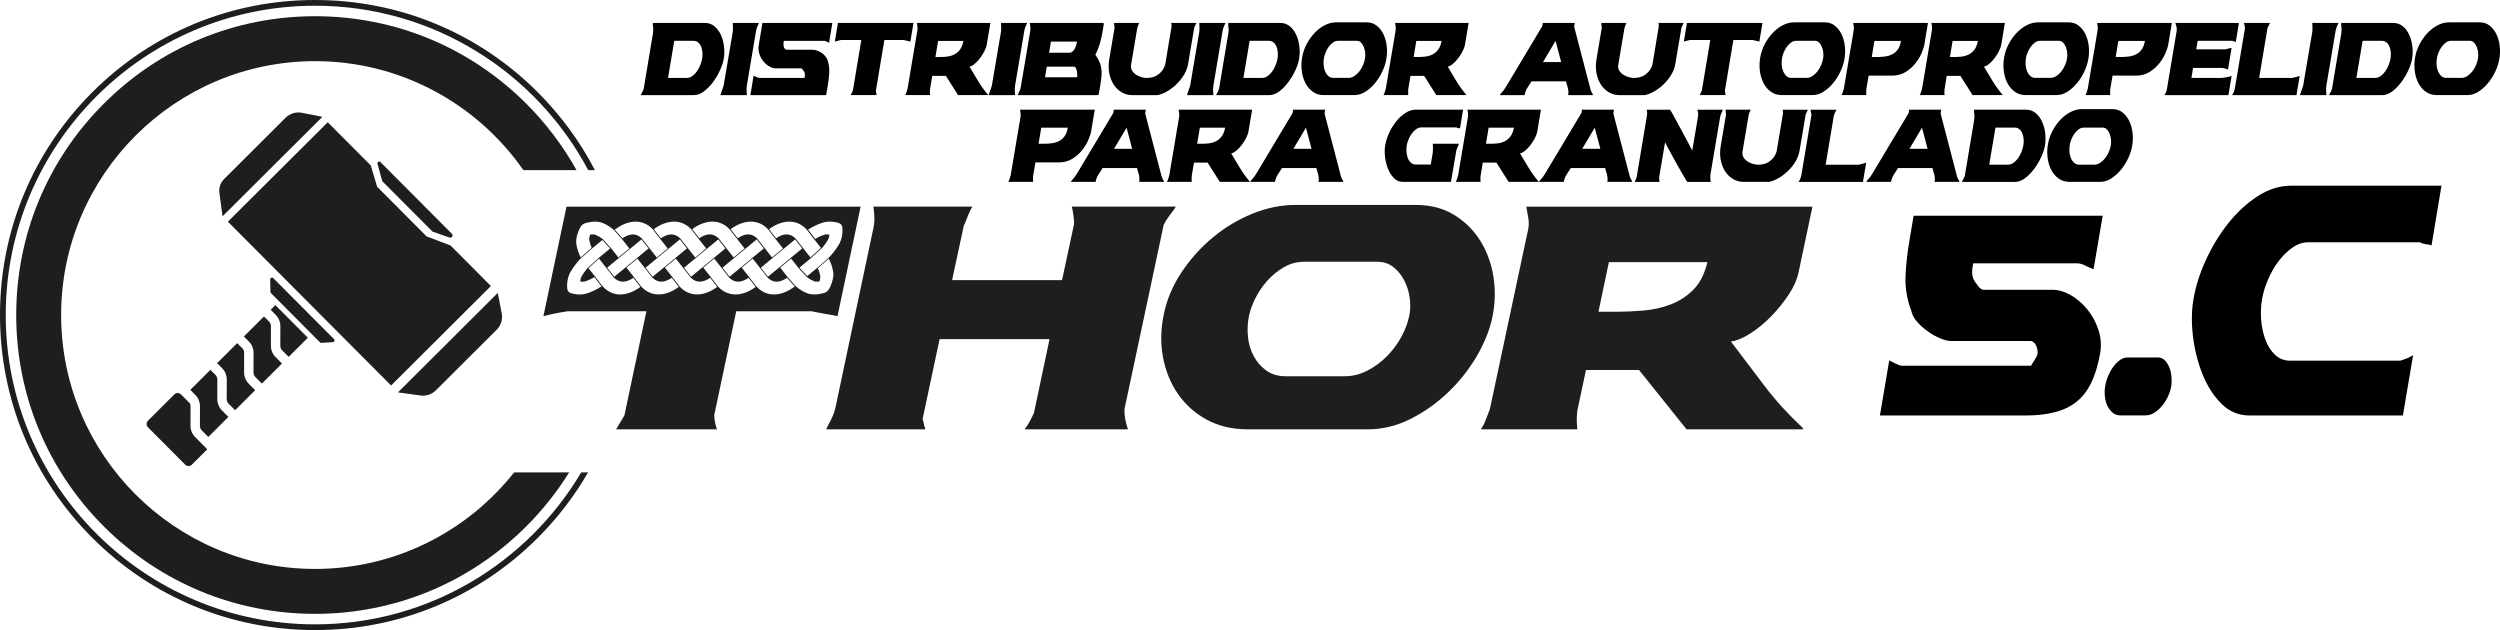
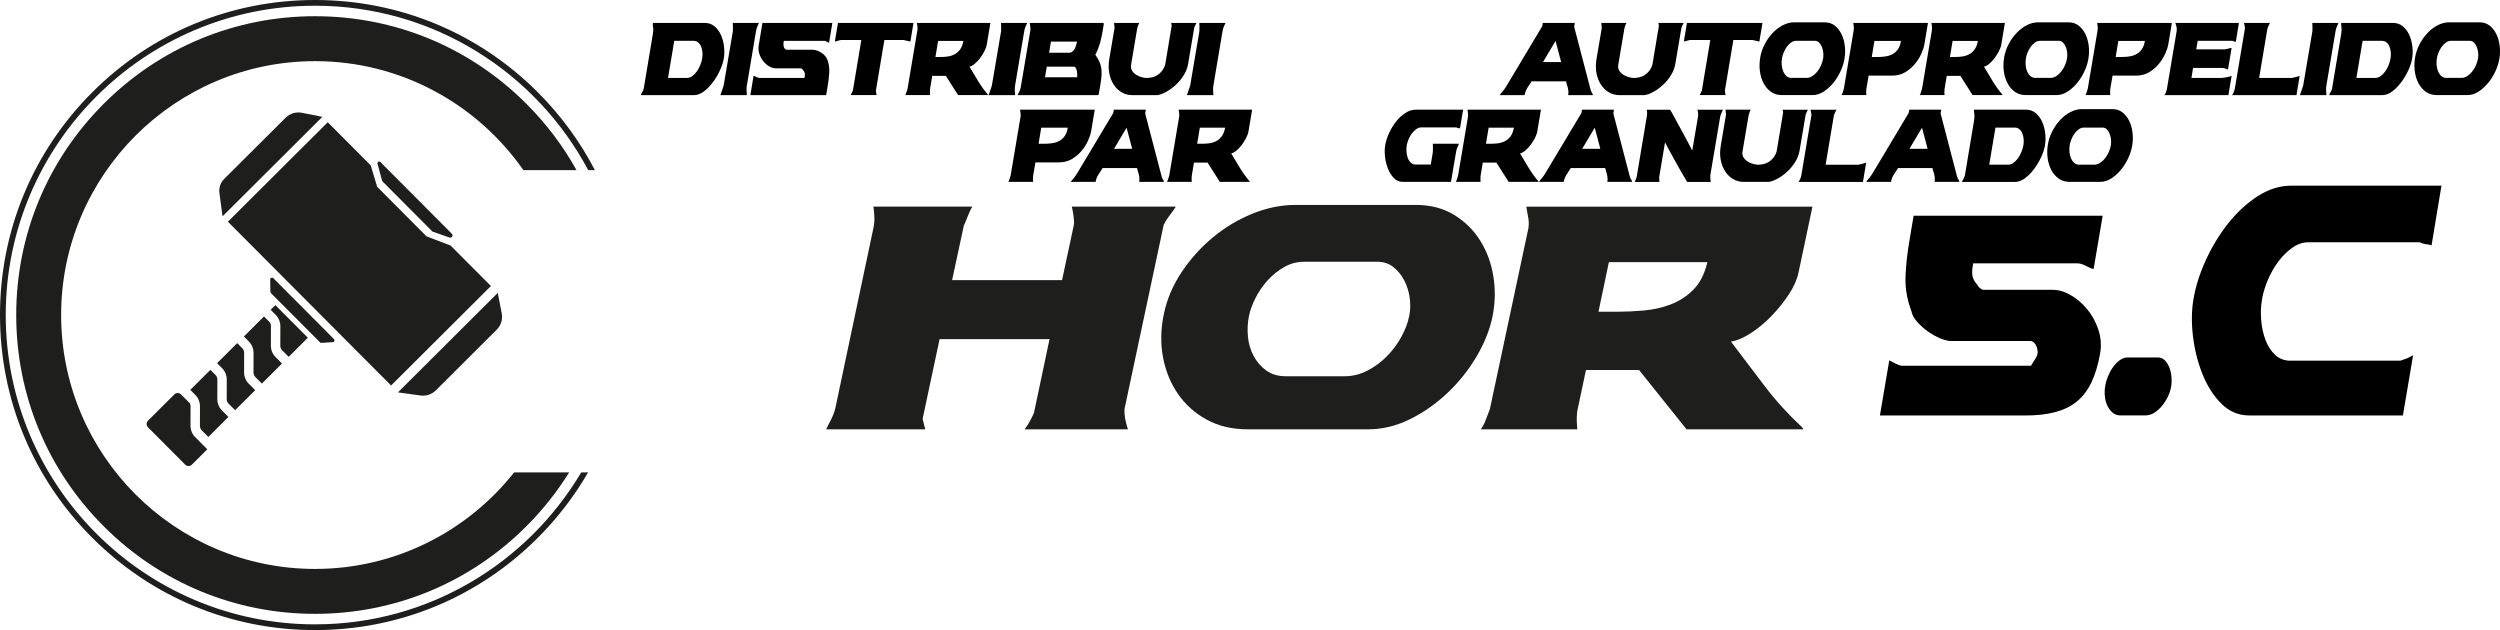
<svg xmlns="http://www.w3.org/2000/svg" id="Camada_1" data-name="Camada 1" viewBox="0 0 1203.93 303.43">
  <defs>
    <style>
      .cls-1 {
        fill: #1e1e1c;
      }
    </style>
  </defs>
  <g>
    <path d="m1004.48,128.02c-1.5-.8-2.94-1.21-4.3-1.21h-49.96c-.27,1.5-.43,2.73-.48,3.71-.05.98.02,1.87.21,2.67.18.81.52,1.58,1.02,2.33.5.75,1.21,1.7,2.12,2.84.18.23.5.49.96.78.46.29.77.43.96.43h33.58c2.82,0,5.71.86,8.67,2.59,2.96,1.72,5.6,3.99,7.92,6.81,2.32,2.82,4.09,6.06,5.32,9.74,1.23,3.68,1.52,7.47.89,11.38-1,5.63-2.44,10.37-4.3,14.22-1.87,3.85-4.26,6.92-7.17,9.22-2.91,2.3-6.39,3.96-10.44,5-4.05,1.03-8.71,1.55-13.99,1.55h-70.17l4.5-26.55c.27.12.66.32,1.16.6.5.29,1.05.58,1.64.86.59.29,1.18.55,1.77.78.59.23,1.07.35,1.43.35h62.25l2.46-3.96c.55-.92.8-1.84.75-2.76-.05-.92-.23-1.78-.55-2.59-.32-.8-.75-1.44-1.3-1.9-.55-.46-1.05-.69-1.5-.69h-38.36c-1.37,0-3.05-.4-5.05-1.21-2-.8-3.98-1.9-5.94-3.28-1.96-1.38-3.71-2.93-5.26-4.65-1.55-1.72-2.5-3.5-2.87-5.34-2.09-5.52-3.03-11.09-2.8-16.72.23-5.63.89-11.55,1.98-17.75l1.91-11.38h91.05l-4.37,25.68c-1-.23-2.25-.75-3.75-1.55Z" />
    <path d="m1013.83,185.76c.18-1.26.59-2.7,1.23-4.31.64-1.61,1.43-3.1,2.39-4.48.96-1.38,2.05-2.53,3.28-3.45,1.23-.92,2.53-1.38,3.89-1.38h14.61c1.27,0,2.37.46,3.28,1.38.91.92,1.64,2.07,2.18,3.45.55,1.38.89,2.87,1.02,4.48.14,1.61.11,3.05-.07,4.31-.27,1.72-.8,3.42-1.57,5.08-.77,1.67-1.73,3.19-2.87,4.57-1.14,1.38-2.39,2.5-3.75,3.36-1.37.86-2.82,1.29-4.37,1.29h-11.88c-1.55,0-2.85-.46-3.89-1.38-1.05-.92-1.89-2.07-2.53-3.45-.64-1.38-1.02-2.9-1.16-4.57-.14-1.66-.07-3.3.21-4.91Z" />
    <path d="m1103.11,173.7h52.83l3.41-1.21,2.73-1.38-4.91,28.96h-73.99c-5.19,0-9.67-1.9-13.45-5.69-3.78-3.79-6.8-8.53-9.08-14.22-2.28-5.69-3.8-11.75-4.57-18.19-.77-6.43-.71-12.35.21-17.75,1-6.09,2.98-12.38,5.94-18.88,2.96-6.49,6.55-12.41,10.79-17.75,4.23-5.34,8.96-9.71,14.2-13.1,5.23-3.39,10.67-5.08,16.31-5.08h72.21l-4.78,28.79-.96-.34c-.27,0-1.02-.11-2.25-.34-1.23-.23-1.98-.52-2.25-.86h-53.79c-2.73,0-5.35.89-7.85,2.67-2.5,1.78-4.76,4.02-6.76,6.72-2,2.7-3.69,5.69-5.05,8.96-1.37,3.28-2.28,6.35-2.73,9.22-.55,3.1-.68,6.38-.41,9.83.27,3.45.96,6.64,2.05,9.57,1.09,2.93,2.64,5.34,4.64,7.24,2,1.9,4.5,2.84,7.51,2.84Z" />
  </g>
  <g>
    <path class="cls-1" d="m202.5,190.45l-10.86-1.49,48.07-47.9,1.91,9.83c.56,2.87-.35,5.83-2.43,7.9l-29.3,29.19c-1.94,1.94-4.68,2.85-7.4,2.48" />
    <path class="cls-1" d="m105.66,92.9l1.51,11.27,48.07-47.9-9.85-1.95c-2.85-.56-5.8.33-7.86,2.38l-29.6,29.5c-1.76,1.76-2.6,4.23-2.27,6.7" />
    <path class="cls-1" d="m154.12,164.87l-23.66-23.74-.25-.6-.09-5.96c-.01-.78.93-1.17,1.48-.62l29.24,29.35c.53.53.18,1.43-.56,1.47l-5.5.35c-.25.02-.49-.07-.67-.25" />
    <path class="cls-1" d="m208.25,111.5l-24.18-24.27-2.27-8.4c-.22-.82.79-1.41,1.39-.8l34.42,34.55c.82.83-.04,2.2-1.14,1.81l-8.21-2.88Z" />
    <path class="cls-1" d="m132.78,151.63c1.43,1.44,2.23,3.39,2.23,5.41l-.02,9.48c0,.83.33,1.62.91,2.2l3.12,3.13,9.23-9.2-15.65-15.71-2.26,2.25,2.43,2.44Z" />
    <path class="cls-1" d="m119.78,184.78c-1.43-1.44-2.23-3.39-2.23-5.42l.02-9.48c0-.82-.32-1.62-.91-2.2l-2.43-2.44-9.69,9.65,2.43,2.44c1.43,1.44,2.23,3.39,2.23,5.41l-.02,9.48c0,.82.32,1.62.91,2.2l3.12,3.13,9.68-9.65-3.12-3.13Z" />
    <path class="cls-1" d="m106.88,197.64c-1.43-1.44-2.23-3.39-2.23-5.42l.02-9.47c0-.83-.32-1.62-.91-2.2l-2.44-2.44-9.68,9.65,2.43,2.44c1.43,1.44,2.23,3.39,2.23,5.42l-.02,9.48c0,.82.32,1.62.91,2.2l3.12,3.13,9.68-9.65-3.12-3.13Z" />
    <path class="cls-1" d="m93.97,210.49c-1.43-1.44-2.23-3.39-2.23-5.41l.02-9.48c0-.67-.22-1.31-.61-1.84l.13.32-4.12-4.14c-.89-.89-2.32-.89-3.21,0l-12.68,12.64c-.89.89-.89,2.32,0,3.21l17.91,17.98c.89.89,2.32.89,3.21,0l7.44-7.41-5.85-5.88Z" />
    <path class="cls-1" d="m132.68,171.93c-1.43-1.44-2.24-3.39-2.23-5.42l.02-9.47c0-.83-.32-1.62-.91-2.2l-2.44-2.44-9.68,9.65,2.43,2.44c1.43,1.44,2.23,3.39,2.23,5.42l-.02,9.48c0,.83.32,1.62.91,2.2l3.12,3.13,9.69-9.65-3.12-3.13Z" />
    <path class="cls-1" d="m279.89,227.51c-25.98,43.76-73.7,73.16-128.18,73.16C69.58,300.67,2.76,233.85,2.76,151.71S69.58,2.76,151.71,2.76c56.93,0,106.5,32.11,131.56,79.17h3.22c-7.09-13.66-16.31-26.3-27.51-37.5C230.34,15.78,192.24,0,151.71,0S73.09,15.78,44.44,44.43,0,111.19,0,151.71s15.78,78.62,44.44,107.28c28.65,28.66,66.75,44.44,107.28,44.44s78.62-15.78,107.28-44.44c9.54-9.54,17.64-20.12,24.21-31.49h-3.31Z" />
    <polygon class="cls-1" points="157.83 58.87 178.55 79.67 181.62 89.94 205.42 113.84 216.98 118.24 236.41 137.74 188.34 185.64 109.75 106.77 157.83 58.87" />
    <path class="cls-1" d="m247.58,227.51c-22.41,28.29-57.06,46.47-95.87,46.47-67.42,0-122.27-54.85-122.27-122.27S84.3,29.45,151.72,29.45c41.49,0,78.22,20.79,100.33,52.48h25.58c-6.44-11.58-14.53-22.34-24.16-31.97-27.18-27.18-63.31-42.15-101.75-42.15s-74.57,14.97-101.75,42.15C22.78,77.14,7.81,113.28,7.81,151.71s14.97,74.57,42.15,101.75c27.18,27.18,63.32,42.15,101.75,42.15s74.57-14.97,101.75-42.15c7.94-7.94,14.84-16.66,20.62-25.96h-26.51Z" />
    <path class="cls-1" d="m468.2,99.52c-.22.33-.53.92-.92,1.75-.39.84-.78,1.73-1.17,2.67-.39.95-.75,1.86-1.09,2.75-.34.89-.61,1.5-.84,1.84l-5.68,26.39h52.95l5.68-26.56c.11-.45.14-1.08.08-1.92-.06-.84-.14-1.7-.25-2.59s-.25-1.75-.42-2.59c-.17-.83-.31-1.42-.42-1.75h50.11l-.84,1.33c-.89,1.23-1.81,2.48-2.76,3.76-.95,1.28-1.7,2.53-2.25,3.76l-18.87,88.69c-.11,2.9.44,6.13,1.67,9.69h-49.77c.89-1.11,1.73-2.39,2.5-3.84.78-1.45,1.45-2.79,2-4.01l7.52-35.58h-52.95l-8.18,38.42,1,4.01c.22,0,.28.34.17,1h-47.61c.56-1.23,1.28-2.67,2.17-4.34.89-1.67,1.62-3.51,2.17-5.51l18.04-85.36c.56-2.34.84-4.29.84-5.85s-.11-3.28-.34-5.18l-.16-1h47.6Z" />
    <path class="cls-1" d="m568.96,131.17c4.18-6.29,9.16-11.86,14.95-16.7,5.79-4.84,12.17-8.68,19.13-11.53,6.96-2.84,13.94-4.26,20.96-4.26h57.79c7.13,0,13.31,1.62,18.54,4.84,5.23,3.23,9.44,7.41,12.61,12.53,3.17,5.12,5.26,10.88,6.27,17.29,1,6.4.83,12.83-.5,19.29-1.34,6.35-3.9,12.72-7.68,19.13-3.78,6.4-8.41,12.19-13.86,17.37-5.46,5.18-11.47,9.41-18.04,12.69-6.57,3.28-13.36,4.93-20.38,4.93h-57.79c-7.57,0-14.2-1.56-19.88-4.68-5.68-3.12-10.3-7.27-13.86-12.44-3.56-5.18-5.96-11.11-7.18-17.79-1.23-6.68-1.06-13.64.5-20.88,1.45-6.9,4.26-13.5,8.43-19.79m31.99,30.9c.33,3.4,1.25,6.51,2.76,9.35,1.5,2.84,3.53,5.18,6.1,7.02,2.56,1.84,5.68,2.75,9.35,2.75h28.4c3.78,0,7.41-.89,10.86-2.67,3.45-1.78,6.57-4.06,9.36-6.85s5.12-5.9,7.02-9.36c1.89-3.45,3.17-6.85,3.84-10.19.56-2.67.64-5.51.25-8.52-.39-3.01-1.25-5.82-2.59-8.44s-3.09-4.79-5.26-6.51c-2.17-1.73-4.76-2.59-7.77-2.59h-35.24c-3.45,0-6.68.86-9.69,2.59-3.01,1.73-5.68,3.9-8.02,6.51-2.34,2.62-4.26,5.43-5.76,8.44-1.5,3.01-2.53,5.85-3.09,8.52-.67,3.23-.84,6.54-.5,9.94" />
    <path class="cls-1" d="m735.7,111.55c.56-2.23.67-4.31.33-6.26-.33-1.95-.67-3.87-1-5.76h137.8l-6.68,31.57c-.67,3.34-2.2,6.85-4.59,10.52-2.4,3.68-5.18,7.16-8.35,10.44-3.17,3.29-6.51,6.07-10.02,8.35-3.51,2.28-6.71,3.65-9.61,4.09,5.57,7.35,10.97,14.48,16.2,21.38,5.23,6.9,11.25,13.53,18.04,19.87.45.45.61.78.5,1h-56.12l-22.89-28.57h-25.55l-4.18,19.71c-.22,1.9-.31,3.54-.25,4.93.06,1.39.14,2.7.25,3.92h-46.44c1-1.45,1.78-2.95,2.34-4.51.56-1.56,1.23-3.28,2-5.18l18.21-85.52Zm34.08,38.58h8.85c4.01,0,8.3-.19,12.86-.59,4.56-.39,8.91-1.36,13.03-2.92,4.12-1.56,7.77-3.92,10.94-7.1,3.17-3.17,5.43-7.6,6.77-13.28h-47.44l-5.01,23.88Z" />
-     <path class="cls-1" d="m272.81,99.52l-5.27,24.99-5.85,27.73c3.12-.78,5.82-1.36,8.1-1.76,2.28-.39,3.48-.59,3.59-.59h37.91l-10.59,50.18-4.01,6.68h48.77c-.22-.11-.42-.5-.59-1.17-.17-.67-.33-1.39-.5-2.17-.17-.78-.28-1.5-.33-2.17-.05-.67-.08-1.11-.08-1.33l10.05-47.48h.01s.54-2.53.54-2.53h36.41c.33.11.95.25,1.84.42.89.17,1.95.36,3.17.58,1.23.23,2.5.45,3.84.67,1.33.22,2.5.45,3.51.67l5.27-24.99,5.85-27.73h-141.65Zm107.27,7.22c3.31,0,6.18,1.34,8.53,3.97l3.64,4.73.09.11h0l3.02,3.83-5.07,4.61-3.53-4.48-3.73-4.79-.02.02c-1.29-1.24-2.72-1.86-4.24-1.86s-3.21.63-5.02,1.86l-3.4-4.39c4.12-2.98,7.56-3.62,9.73-3.62m-52.67,8.55l3.4,4.36h0s-16.5,13.63-16.5,13.63l-3.41-4.37,16.5-13.62Zm-20.36,8.72l-5.94,4.91-5.29,4.36-3.41-4.37,5.27-4.35,1.85-1.52,9.39-7.75,3.41,4.37-5.27,4.35Zm27.63.55l5.26-4.34,5.98-4.93,3.4,4.37-16.5,13.62-3.4-4.37,5.27-4.35Zm29.74-9.27l3.4,4.37-5.27,4.35-5.94,4.9-5.29,4.37-.21-.27-3.19-4.09,16.5-13.62Zm7.27,9.27l3.12-2.58,8.11-6.69,3.4,4.37-5.27,4.35-5.94,4.9-5.29,4.37-1.83-2.35-1.57-2.02,5.27-4.35Zm-10.11-17.82c3.2,0,6.01,1.26,8.33,3.75l3.71,4.79,3.45,4.38-2.6,2.14-2.67,2.2-3.53-4.48-3.73-4.79h-.02c-1.29-1.22-2.71-1.85-4.24-1.85s-3.21.63-5.02,1.86l-1.52-1.96-1.88-2.43c4.12-2.98,7.56-3.61,9.72-3.61m-18.5,0c3.2,0,6.01,1.26,8.33,3.74l3.71,4.79,3.45,4.38-2.6,2.14-2.67,2.2-3.53-4.48-3.73-4.79-.02.02c-1.29-1.24-2.72-1.86-4.24-1.86s-3.21.63-5.02,1.86l-3.4-4.4c4.12-2.98,7.56-3.61,9.73-3.61m-18.5,0c3.2,0,6.01,1.26,8.33,3.75l3.71,4.79h0l3.45,4.38-5.27,4.35-3.54-4.48-3.63-4.64-.11-.14-.02.02c-1.29-1.24-2.71-1.86-4.24-1.86s-3.21.63-5.02,1.86l-3.41-4.4c4.12-2.98,7.56-3.62,9.73-3.62m-18.5,0c3.2,0,6.01,1.26,8.33,3.75l3.71,4.8h0s3.45,4.38,3.45,4.38l-2.47,2.04-2.8,2.31-3.53-4.48-2.47-3.17-1.26-1.62-.02.02c-1.29-1.24-2.72-1.86-4.24-1.86s-3.21.63-5.02,1.86l-1.4-1.58-2.3-2.6c4.24-3.17,7.79-3.84,10.03-3.84m-28.34,7.34c.45-2.13,1.34-3.91,1.66-4.52l.09-.16c.5-.9,1.34-1.59,2.3-1.9.49-.16,4.91-1.51,8.3-.17,1.95.77,3.8,1.91,5.51,3.39l3.92,4.43,3.55,4.5-1.64,1.35-3.63,3-3.43-4.35h.01s-4.21-4.62-4.21-4.62l-.02.02c-1.09-.83-2.23-1.49-3.39-1.95-.57-.22-1.38-.28-2.4-.16l-.16.02-.05.15c-.33.98-.45,1.82-.36,2.43.19,1.26.58,2.54,1.15,3.81l-5.25,4.62c-.76-1.45-1.71-3.68-2.11-6.31-.17-1.07-.11-2.28.17-3.59m5.17,27.16c-3.97,1.35-7.81-.01-8.23-.17-.83-.31-1.37-1-1.49-1.9v-.1c-.08-.54-.24-2.37.23-4.57h0c.28-1.32.73-2.53,1.35-3.6,1.59-2.75,3.57-5.05,4.96-6.49l1.55-1.36,4.02-3.53,4.78-3.94,3.74,4.09-5.25,4.34h0s-.17.14-.17.14h0s-5.39,4.9-5.39,4.9h0s-.15.14-.15.14v.02c-1.09,1.26-2.02,2.54-2.74,3.8-.23.4-.41.89-.53,1.46-.06.3-.11.63-.14.97v.15s.13.02.13.02c.97.12,1.8.07,2.47-.16,1.36-.46,2.77-1.12,4.21-1.95l3.42,4.45c-2.27,1.42-4.54,2.52-6.75,3.27m15.74.59c-2.27,0-5.59-.69-8.52-3.97l-2.6-3.38-1.13-1.47-3.02-3.83,5.07-4.6,3.52,4.47,3.73,4.79.02-.02c1.29,1.23,2.71,1.86,4.23,1.86s3.22-.63,5.03-1.86l3.4,4.39c-3.31,2.4-6.59,3.62-9.73,3.62m18.5,0c-2.2,0-5.43-.65-8.32-3.75l-2.4-3.1-1.31-1.69-3.45-4.38,5.27-4.35,3.53,4.48,3.74,4.79.02-.02c1.29,1.23,2.71,1.86,4.23,1.86s3.22-.63,5.03-1.86l1.78,2.3,1.62,2.09c-3.31,2.4-6.59,3.62-9.74,3.62m18.5,0c-2.2,0-5.43-.65-8.32-3.75l-.9-1.16-2.81-3.63-3.45-4.38,5.27-4.35,3.53,4.48,3.74,4.79h.02c1.29,1.22,2.71,1.85,4.23,1.85s3.22-.63,5.03-1.86l1.81,2.33,1.59,2.06c-3.31,2.4-6.59,3.62-9.74,3.62m18.5,0c-2.2,0-5.43-.65-8.32-3.75l-.84-1.08-2.87-3.71h0s-3.45-4.38-3.45-4.38l5.27-4.35,3.53,4.48,3.46,4.44.17.22.11.14h.02c1.29,1.22,2.71,1.85,4.23,1.85s3.22-.63,5.03-1.86l3.4,4.39c-3.31,2.4-6.59,3.62-9.74,3.62m18.5,0c-2.2,0-5.43-.65-8.32-3.75l-1.7-2.2-2-2.59h0l-3.45-4.38,2.52-2.08,2.75-2.27,3.54,4.48,3.62,4.65.11.14h.02c1.29,1.22,2.71,1.85,4.23,1.85s3.22-.63,5.04-1.87l2.43,2.74,1.27,1.44c-3.42,2.55-6.79,3.84-10.04,3.84m28.35-7.34c-.47,2.23-1.43,4.09-1.71,4.6l-.04.08c-.5.89-1.34,1.59-2.3,1.9-.49.16-4.91,1.52-8.3.17-1.95-.77-3.8-1.91-5.51-3.39l-.34-.39-3.57-4.04-3.55-4.5,5.27-4.35,3.43,4.35h-.01s.13.14.13.14l3.98,4.35.11.12.02-.02c1.09.83,2.23,1.49,3.39,1.95.57.22,1.38.28,2.4.16l.16-.02.05-.15c.33-.98.45-1.82.36-2.43-.19-1.26-.58-2.54-1.14-3.81l5.25-4.61c.76,1.45,1.71,3.67,2.12,6.31.16,1.07.11,2.28-.17,3.59m4.33-20.41c-.28,1.32-.73,2.52-1.35,3.59-1.59,2.75-3.57,5.05-4.96,6.49l-5.57,4.89-4.78,3.94-.45-.5-3.28-3.59,5.26-4.34h0s.17-.15.17-.15l5.39-4.9.15-.14v-.02c1.09-1.26,2.01-2.54,2.74-3.8.23-.4.41-.89.53-1.45.07-.31.11-.63.14-.98v-.15s-.13-.02-.13-.02c-.97-.12-1.8-.07-2.47.16-1.36.46-2.77,1.11-4.21,1.95l-.07-.09-3.36-4.37c2.27-1.42,4.54-2.52,6.75-3.27,3.78-1.28,7.44-.11,8.15.14l.08.03c.83.31,1.38,1,1.5,1.9.05.36.27,2.31-.23,4.68" />
  </g>
  <g>
    <path d="m339.46,11.04c1.74,0,3.27.53,4.57,1.6,1.3,1.07,2.34,2.44,3.11,4.12s1.28,3.54,1.52,5.58c.24,2.04.21,4.02-.11,5.93-.29,1.7-.89,3.56-1.82,5.58-.93,2.02-2.06,3.93-3.39,5.71-1.33,1.79-2.79,3.28-4.37,4.47-1.59,1.19-3.2,1.79-4.82,1.79h-25.56c.17-.51.41-1,.73-1.49.31-.49.54-1.06.69-1.71l4.42-26.43c.11-.69.17-1.25.17-1.68,0-.47-.02-.88-.06-1.25-.04-.36-.09-.7-.13-1.03-.04-.32-.04-.72.02-1.19h25.05Zm-17.75,26.48h9.05c.94,0,1.82-.3,2.64-.89s1.54-1.34,2.19-2.25c.64-.9,1.19-1.9,1.63-3.01.44-1.1.75-2.14.92-3.11.17-.94.22-1.91.15-2.92-.07-1.01-.27-1.94-.6-2.79-.33-.85-.8-1.54-1.42-2.08s-1.37-.81-2.25-.81h-9.31l-3,17.87Z" />
    <path d="m352.97,13.15c0-.69-.03-1.39-.09-2.11h12.61c-.34.72-.64,1.39-.88,2-.24.61-.42,1.28-.54,2l-4.37,25.94c-.17.94-.23,1.8-.17,2.57.06.78.1,1.53.13,2.25h-12.74c.09-.22.21-.56.36-1.03.16-.47.32-.95.49-1.44s.33-.94.47-1.35c.14-.41.23-.69.26-.84l4.42-26.05c.03-.65.04-1.3.04-1.95Z" />
    <path d="m364.29,37.09c.54.29,1.06.43,1.54.43h21.61c.09-.54.14-.98.17-1.33.03-.34,0-.66-.06-.95-.07-.29-.19-.58-.36-.87-.17-.29-.43-.63-.77-1.03-.06-.07-.16-.16-.32-.27-.16-.11-.26-.16-.32-.16h-12.14c-1.03,0-2.08-.31-3.15-.92-1.07-.61-2.03-1.44-2.87-2.46-.84-1.03-1.49-2.21-1.93-3.55-.44-1.34-.55-2.71-.32-4.12l1.8-10.83h33.67l-1.59,9.58c-.11-.04-.26-.11-.45-.22-.19-.11-.39-.22-.6-.33-.21-.11-.43-.2-.64-.27-.21-.07-.38-.11-.49-.11h-19.64c-.23,1.55-.16,2.65.19,3.3s.81.98,1.35.98h12.35c.77,0,1.56.15,2.36.46.8.31,1.54.7,2.21,1.19.67.49,1.25,1.06,1.74,1.71.49.65.81,1.3.99,1.95.6,1.84.84,3.8.71,5.88-.13,2.08-.39,4.25-.79,6.53l-.69,4.12h-36.5l1.54-9.26c.4.07.87.25,1.42.54Z" />
    <path d="m414.77,19.27h-9.73s-.34.06-.92.19c-.59.13-1.28.32-2.08.57l1.5-8.99h36.37l-1.5,8.99c-.26-.07-.56-.14-.9-.22-.34-.07-.67-.14-.99-.22-.31-.07-.59-.14-.81-.19-.23-.05-.39-.1-.47-.14h-9.35l-4.07,24.31c0,.07,0,.22.02.43.01.22.04.45.09.7.04.25.09.49.13.7.04.22.09.34.15.38h-12.52l1.03-2.17,4.07-24.37Z" />
    <path d="m441.74,14.94c.14-.72.17-1.4.09-2.03-.09-.63-.17-1.25-.26-1.87h35.38l-1.72,10.23c-.17,1.08-.56,2.22-1.18,3.41-.62,1.19-1.33,2.32-2.14,3.38-.81,1.07-1.67,1.97-2.57,2.71-.9.74-1.72,1.18-2.47,1.33,1.43,2.38,2.82,4.69,4.16,6.93,1.34,2.24,2.89,4.39,4.63,6.44.11.14.16.25.13.32h-14.41l-5.88-9.26h-6.56l-1.07,6.39c-.06.61-.08,1.15-.06,1.6.01.45.04.88.06,1.27h-11.92c.26-.47.46-.96.6-1.46.14-.51.31-1.06.51-1.68l4.67-27.73Zm8.75,12.51h2.27c1.03,0,2.13-.06,3.3-.19,1.17-.13,2.29-.44,3.34-.95,1.06-.5,1.99-1.27,2.81-2.3s1.39-2.46,1.74-4.31h-12.18l-1.29,7.74Z" />
    <path d="m482.14,13.15c0-.69-.03-1.39-.09-2.11h12.61c-.34.72-.64,1.39-.88,2-.24.61-.42,1.28-.54,2l-4.37,25.94c-.17.94-.23,1.8-.17,2.57.06.78.1,1.53.13,2.25h-12.74c.09-.22.21-.56.36-1.03.16-.47.32-.95.49-1.44s.33-.94.47-1.35c.14-.41.23-.69.26-.84l4.42-26.05c.03-.65.04-1.3.04-1.95Z" />
    <path d="m531.33,11.04l.21.33s-.01.19-.04.46c-.03.27-.07.57-.13.89l-.3,1.84c-.2,1.12-.4,2.18-.6,3.2-.2,1.01-.44,1.99-.71,2.92-.27.94-.59,1.88-.96,2.82-.37.94-.81,1.9-1.33,2.87.89,1.23,1.56,2.38,2.02,3.47.46,1.08.76,2.19.9,3.33.14,1.14.16,2.36.04,3.66s-.31,2.78-.6,4.44l-.73,4.22-.3.32h-38.73c.29-.61.57-1.23.86-1.84.29-.61.5-1.28.64-2l4.59-27.13c.11-.72.11-1.35,0-1.9-.11-.54-.2-1.17-.26-1.9h35.42Zm-28.09,26.16h15.48c.06-.32.08-.77.06-1.33-.02-.56-.08-1.12-.19-1.68-.11-.56-.29-1.05-.51-1.46-.23-.42-.51-.62-.86-.62h-13.12l-.86,5.09Zm1.97-11.81h9.82c.74,0,1.44-.41,2.08-1.22.64-.81,1.16-2.19,1.57-4.14h-12.57l-.9,5.36Z" />
    <path d="m536.63,12.34c-.04-.36-.08-.79-.11-1.3h12.14c-.17.25-.36.67-.58,1.25-.21.58-.35.99-.41,1.25l-2.96,17.55c-.2,1.16-.04,2.14.47,2.95.51.81,1.18,1.47,1.99,1.98.81.51,1.68.89,2.59,1.14.91.25,1.7.38,2.36.38.89,0,1.78-.1,2.68-.3.9-.2,1.75-.55,2.55-1.06.8-.51,1.53-1.16,2.19-1.98.66-.81,1.19-1.85,1.59-3.11l3-17.98c.06-.33.09-.58.11-.76.01-.18-.04-.5-.15-.97l-.13-.33h12.18l-.04.16c-.23.36-.41.73-.56,1.11-.14.38-.29.71-.43,1l-2.96,17.49c-.31,1.88-1.01,3.67-2.08,5.39-1.07,1.72-2.33,3.25-3.77,4.6-1.44,1.35-2.96,2.47-4.55,3.36-1.59.89-3.05,1.44-4.4,1.65h-12.09c-1.83,0-3.51-.44-5.04-1.33-1.53-.88-2.81-2.1-3.84-3.66-1.03-1.55-1.75-3.38-2.17-5.47-.41-2.09-.42-4.37-.02-6.82l2.57-15.22c-.06-.29-.11-.61-.15-.97Z" />
    <path d="m577.64,13.15c0-.69-.03-1.39-.09-2.11h12.61c-.34.72-.64,1.39-.88,2-.24.61-.42,1.28-.54,2l-4.37,25.94c-.17.94-.23,1.8-.17,2.57.06.78.1,1.53.13,2.25h-12.74c.09-.22.21-.56.36-1.03.16-.47.32-.95.49-1.44s.33-.94.47-1.35c.14-.41.23-.69.26-.84l4.42-26.05c.03-.65.04-1.3.04-1.95Z" />
-     <path d="m616.54,11.04c1.74,0,3.27.53,4.57,1.6,1.3,1.07,2.34,2.44,3.11,4.12s1.28,3.54,1.52,5.58c.24,2.04.21,4.02-.11,5.93-.29,1.7-.89,3.56-1.82,5.58-.93,2.02-2.06,3.93-3.39,5.71-1.33,1.79-2.79,3.28-4.37,4.47-1.59,1.19-3.2,1.79-4.82,1.79h-25.56c.17-.51.41-1,.73-1.49.31-.49.54-1.06.69-1.71l4.42-26.43c.11-.69.17-1.25.17-1.68,0-.47-.02-.88-.06-1.25-.04-.36-.09-.7-.13-1.03-.04-.32-.04-.72.02-1.19h25.05Zm-17.75,26.48h9.05c.94,0,1.82-.3,2.64-.89s1.54-1.34,2.19-2.25c.64-.9,1.19-1.9,1.63-3.01.44-1.1.75-2.14.92-3.11.17-.94.22-1.91.15-2.92-.07-1.01-.27-1.94-.6-2.79-.33-.85-.8-1.54-1.42-2.08s-1.37-.81-2.25-.81h-9.31l-3,17.87Z" />
-     <path d="m629.21,21.3c1.07-2.04,2.35-3.84,3.84-5.42,1.49-1.57,3.12-2.82,4.91-3.74,1.79-.92,3.58-1.38,5.38-1.38h14.84c1.83,0,3.42.52,4.76,1.57,1.34,1.05,2.42,2.4,3.24,4.06.82,1.66,1.35,3.53,1.61,5.6.26,2.08.21,4.16-.13,6.25-.34,2.06-1,4.12-1.97,6.2-.97,2.08-2.16,3.95-3.56,5.63-1.4,1.68-2.95,3.05-4.63,4.12-1.69,1.07-3.43,1.6-5.23,1.6h-14.84c-1.94,0-3.65-.51-5.1-1.52-1.46-1.01-2.64-2.36-3.56-4.03s-1.53-3.6-1.84-5.77c-.31-2.17-.27-4.42.13-6.77.37-2.24,1.09-4.38,2.17-6.42Zm8.21,10.02c.09,1.1.32,2.11.71,3.03.39.92.91,1.68,1.57,2.27.66.6,1.46.89,2.4.89h7.29c.97,0,1.9-.29,2.79-.87.89-.58,1.69-1.32,2.4-2.22.71-.9,1.31-1.91,1.8-3.03.49-1.12.81-2.22.99-3.3.14-.87.16-1.79.06-2.76-.1-.97-.32-1.89-.67-2.73-.34-.85-.79-1.55-1.35-2.11-.56-.56-1.22-.84-1.99-.84h-9.05c-.89,0-1.72.28-2.49.84-.77.56-1.46,1.26-2.06,2.11-.6.85-1.09,1.76-1.48,2.73-.39.97-.65,1.9-.79,2.76-.17,1.05-.21,2.12-.13,3.22Z" />
-     <path d="m672.03,14.94c.14-.72.17-1.4.09-2.03-.09-.63-.17-1.25-.26-1.87h35.38l-1.71,10.23c-.17,1.08-.57,2.22-1.18,3.41-.62,1.19-1.33,2.32-2.14,3.38-.81,1.07-1.67,1.97-2.57,2.71-.9.74-1.72,1.18-2.46,1.33,1.43,2.38,2.82,4.69,4.16,6.93,1.34,2.24,2.89,4.39,4.63,6.44.12.14.16.25.13.32h-14.41l-5.88-9.26h-6.56l-1.07,6.39c-.06.61-.08,1.15-.06,1.6.01.45.04.88.06,1.27h-11.92c.26-.47.46-.96.6-1.46.14-.51.31-1.06.52-1.68l4.67-27.73Zm8.75,12.51h2.27c1.03,0,2.13-.06,3.3-.19,1.17-.13,2.29-.44,3.34-.95,1.06-.5,1.99-1.27,2.81-2.3.81-1.03,1.39-2.46,1.74-4.31h-12.18l-1.29,7.74Z" />
    <path d="m723.93,43.67c.54-.7,1-1.36,1.37-1.98l17.41-29.08.26-1.57h15.4l-.3,1.84,7.76,29.73c.09.47.26.97.51,1.52.26.54.49.96.69,1.25l.04.11-.04.32h-11.84c.14-.83.16-1.62.04-2.38-.11-.76-.23-1.33-.34-1.73-.06-.07-.12-.22-.19-.43-.07-.22-.14-.45-.19-.7-.06-.25-.11-.48-.17-.68-.06-.2-.09-.33-.09-.41-.06-.22-.13-.32-.21-.32h-16.42c-.09,0-.17.11-.26.32-.69,1.05-1.33,2.05-1.93,3.01-.6.96-1.01,2.07-1.24,3.33h-11.84l.04-.32c.49-.51,1-1.11,1.54-1.81Zm27.88-13.78l-2.7-10.18-6.05,10.18h8.75Z" />
    <path d="m771.25,12.34c-.04-.36-.08-.79-.11-1.3h12.14c-.17.25-.37.67-.58,1.25-.21.58-.35.99-.41,1.25l-2.96,17.55c-.2,1.16-.04,2.14.47,2.95.51.81,1.18,1.47,2,1.98.81.51,1.68.89,2.59,1.14.92.25,1.7.38,2.36.38.89,0,1.78-.1,2.68-.3.9-.2,1.75-.55,2.55-1.06.8-.51,1.53-1.16,2.19-1.98.66-.81,1.19-1.85,1.59-3.11l3-17.98c.06-.33.09-.58.11-.76.01-.18-.04-.5-.15-.97l-.13-.33h12.18l-.04.16c-.23.36-.42.73-.56,1.11-.14.38-.29.71-.43,1l-2.96,17.49c-.32,1.88-1.01,3.67-2.08,5.39-1.07,1.72-2.33,3.25-3.77,4.6-1.44,1.35-2.96,2.47-4.55,3.36-1.59.89-3.05,1.44-4.4,1.65h-12.09c-1.83,0-3.51-.44-5.04-1.33-1.53-.88-2.81-2.1-3.84-3.66-1.03-1.55-1.75-3.38-2.17-5.47-.41-2.09-.42-4.37-.02-6.82l2.57-15.22c-.06-.29-.11-.61-.15-.97Z" />
    <path d="m823.63,19.27h-9.74s-.34.06-.92.19c-.59.13-1.28.32-2.08.57l1.5-8.99h36.37l-1.5,8.99c-.26-.07-.56-.14-.9-.22-.34-.07-.67-.14-.99-.22-.31-.07-.59-.14-.81-.19-.23-.05-.39-.1-.47-.14h-9.35l-4.07,24.31c0,.07,0,.22.02.43.01.22.04.45.08.7.04.25.09.49.13.7.04.22.09.34.15.38h-12.52l1.03-2.17,4.07-24.37Z" />
    <path d="m849.82,21.3c1.07-2.04,2.35-3.84,3.84-5.42,1.49-1.57,3.12-2.82,4.91-3.74s3.58-1.38,5.38-1.38h14.84c1.83,0,3.42.52,4.76,1.57,1.34,1.05,2.42,2.4,3.24,4.06.82,1.66,1.35,3.53,1.61,5.6.26,2.08.21,4.16-.13,6.25-.34,2.06-1,4.12-1.97,6.2-.97,2.08-2.16,3.95-3.56,5.63-1.4,1.68-2.94,3.05-4.63,4.12-1.69,1.07-3.43,1.6-5.23,1.6h-14.84c-1.95,0-3.65-.51-5.1-1.52-1.46-1.01-2.65-2.36-3.56-4.03-.92-1.68-1.53-3.6-1.84-5.77s-.27-4.42.13-6.77c.37-2.24,1.09-4.38,2.17-6.42Zm8.21,10.02c.08,1.1.32,2.11.71,3.03.39.92.91,1.68,1.57,2.27.66.6,1.46.89,2.4.89h7.29c.97,0,1.9-.29,2.79-.87.89-.58,1.69-1.32,2.4-2.22.71-.9,1.32-1.91,1.8-3.03.49-1.12.81-2.22.99-3.3.14-.87.16-1.79.06-2.76-.1-.97-.32-1.89-.67-2.73-.34-.85-.79-1.55-1.35-2.11-.56-.56-1.22-.84-1.99-.84h-9.05c-.89,0-1.72.28-2.49.84-.77.56-1.46,1.26-2.06,2.11-.6.85-1.09,1.76-1.48,2.73-.39.97-.65,1.9-.79,2.76-.17,1.05-.21,2.12-.13,3.22Z" />
    <path d="m892.64,14.94c.14-.72.17-1.4.09-2.03-.09-.63-.17-1.25-.26-1.87h35.98l-1.71,10.23c-.2,1.26-.68,2.76-1.44,4.49s-1.79,3.39-3.09,4.98c-1.3,1.59-2.87,2.93-4.7,4.03-1.83,1.1-3.92,1.65-6.26,1.65h-11.36l-1.12,6.5c-.06.61-.08,1.15-.06,1.6.01.45.04.88.06,1.27h-11.92c.26-.47.46-.96.6-1.46.14-.51.31-1.06.51-1.68l4.67-27.73Zm8.75,12.51h2.83c1.37,0,2.68-.1,3.92-.3,1.24-.2,2.37-.58,3.37-1.14,1-.56,1.84-1.34,2.53-2.36.69-1.01,1.16-2.33,1.42-3.95h-12.78l-1.29,7.74Z" />
    <path d="m930.29,14.94c.14-.72.17-1.4.09-2.03-.09-.63-.17-1.25-.26-1.87h35.38l-1.71,10.23c-.17,1.08-.57,2.22-1.18,3.41-.62,1.19-1.33,2.32-2.14,3.38-.81,1.07-1.67,1.97-2.57,2.71-.9.74-1.72,1.18-2.47,1.33,1.43,2.38,2.82,4.69,4.16,6.93,1.34,2.24,2.89,4.39,4.63,6.44.11.14.16.25.13.32h-14.41l-5.88-9.26h-6.56l-1.07,6.39c-.06.61-.08,1.15-.06,1.6.01.45.04.88.06,1.27h-11.92c.26-.47.46-.96.6-1.46.14-.51.31-1.06.51-1.68l4.67-27.73Zm8.75,12.51h2.27c1.03,0,2.13-.06,3.3-.19,1.17-.13,2.29-.44,3.34-.95,1.06-.5,1.99-1.27,2.81-2.3.81-1.03,1.39-2.46,1.74-4.31h-12.18l-1.29,7.74Z" />
    <path d="m967.28,21.3c1.07-2.04,2.35-3.84,3.84-5.42,1.49-1.57,3.12-2.82,4.91-3.74s3.58-1.38,5.38-1.38h14.84c1.83,0,3.42.52,4.76,1.57,1.34,1.05,2.42,2.4,3.24,4.06.82,1.66,1.35,3.53,1.61,5.6.26,2.08.21,4.16-.13,6.25-.34,2.06-1,4.12-1.97,6.2-.97,2.08-2.16,3.95-3.56,5.63-1.4,1.68-2.94,3.05-4.63,4.12-1.69,1.07-3.43,1.6-5.23,1.6h-14.84c-1.95,0-3.65-.51-5.1-1.52-1.46-1.01-2.65-2.36-3.56-4.03-.92-1.68-1.53-3.6-1.84-5.77s-.27-4.42.13-6.77c.37-2.24,1.09-4.38,2.17-6.42Zm8.21,10.02c.08,1.1.32,2.11.71,3.03.39.92.91,1.68,1.57,2.27.66.6,1.46.89,2.4.89h7.29c.97,0,1.9-.29,2.79-.87.89-.58,1.69-1.32,2.4-2.22.71-.9,1.32-1.91,1.8-3.03.49-1.12.81-2.22.99-3.3.14-.87.16-1.79.06-2.76-.1-.97-.32-1.89-.67-2.73-.34-.85-.79-1.55-1.35-2.11-.56-.56-1.22-.84-1.99-.84h-9.05c-.89,0-1.72.28-2.49.84-.77.56-1.46,1.26-2.06,2.11-.6.85-1.09,1.76-1.48,2.73-.39.97-.65,1.9-.79,2.76-.17,1.05-.21,2.12-.13,3.22Z" />
    <path d="m1010.1,14.94c.14-.72.17-1.4.09-2.03-.09-.63-.17-1.25-.26-1.87h35.98l-1.71,10.23c-.2,1.26-.68,2.76-1.44,4.49s-1.79,3.39-3.09,4.98c-1.3,1.59-2.87,2.93-4.7,4.03-1.83,1.1-3.92,1.65-6.26,1.65h-11.36l-1.12,6.5c-.06.61-.08,1.15-.06,1.6.01.45.04.88.06,1.27h-11.92c.26-.47.46-.96.6-1.46.14-.51.31-1.06.51-1.68l4.67-27.73Zm8.75,12.51h2.83c1.37,0,2.68-.1,3.92-.3,1.24-.2,2.37-.58,3.37-1.14,1-.56,1.84-1.34,2.53-2.36.69-1.01,1.16-2.33,1.42-3.95h-12.78l-1.29,7.74Z" />
    <path d="m1042.26,45.81c.29-.29.54-.7.77-1.25.23-.54.37-.97.43-1.3l4.72-28.05c.09-.54.11-1.01.09-1.41-.03-.4-.09-.76-.17-1.08-.09-.32-.18-.62-.28-.89-.1-.27-.18-.53-.24-.79h30.62l-1.5,9.15c-.26-.07-.58-.16-.96-.27-.39-.11-.62-.2-.71-.27h-16.68l-.69,4.12h13.94c.63-.14,1.14-.27,1.54-.38.4-.11.71-.18.94-.22.23-.04.43-.07.6-.11l-1.76,10.56c-.03-.14-.27-.29-.73-.43-.46-.14-.88-.26-1.27-.35-.39-.09-.61-.14-.66-.14h-14.15l-.77,4.82h14.37c.29,0,.65-.03,1.09-.08s.91-.14,1.39-.24c.49-.11.96-.22,1.42-.32.46-.11.81-.22,1.07-.33l-1.54,9.26h-30.88Z" />
    <path d="m1080.93,12.39c-.07-.51-.17-.96-.28-1.35h12.52c-.26.51-.51,1.01-.77,1.52-.26.51-.44,1.06-.56,1.68l-3.9,23.29h15.87c.63-.14,1.22-.29,1.78-.43.56-.14,1.18-.32,1.87-.54l-1.54,9.26h-31.05c.37-.47.67-.98.88-1.54.21-.56.38-1.11.49-1.65l4.89-29.08c-.06-.25-.12-.63-.19-1.14Z" />
    <path d="m1113.63,13.15c0-.69-.03-1.39-.09-2.11h12.61c-.34.72-.64,1.39-.88,2-.24.61-.42,1.28-.54,2l-4.37,25.94c-.17.94-.23,1.8-.17,2.57.06.78.1,1.53.13,2.25h-12.74c.09-.22.21-.56.36-1.03.16-.47.32-.95.49-1.44.17-.49.33-.94.47-1.35.14-.41.23-.69.26-.84l4.42-26.05c.03-.65.04-1.3.04-1.95Z" />
    <path d="m1152.52,11.04c1.74,0,3.27.53,4.57,1.6,1.3,1.07,2.34,2.44,3.11,4.12.77,1.68,1.28,3.54,1.52,5.58.24,2.04.21,4.02-.11,5.93-.29,1.7-.89,3.56-1.82,5.58-.93,2.02-2.06,3.93-3.39,5.71-1.33,1.79-2.79,3.28-4.37,4.47s-3.2,1.79-4.83,1.79h-25.56c.17-.51.41-1,.73-1.49.31-.49.54-1.06.69-1.71l4.42-26.43c.11-.69.17-1.25.17-1.68,0-.47-.02-.88-.06-1.25-.04-.36-.08-.7-.13-1.03-.04-.32-.04-.72.02-1.19h25.04Zm-17.75,26.48h9.05c.94,0,1.82-.3,2.64-.89s1.54-1.34,2.19-2.25c.64-.9,1.19-1.9,1.63-3.01.44-1.1.75-2.14.92-3.11.17-.94.22-1.91.15-2.92-.07-1.01-.27-1.94-.6-2.79-.33-.85-.8-1.54-1.42-2.08-.62-.54-1.37-.81-2.25-.81h-9.31l-3,17.87Z" />
    <path d="m1165.19,21.3c1.07-2.04,2.35-3.84,3.84-5.42,1.49-1.57,3.12-2.82,4.91-3.74s3.58-1.38,5.38-1.38h14.84c1.83,0,3.42.52,4.76,1.57,1.34,1.05,2.42,2.4,3.24,4.06.82,1.66,1.35,3.53,1.61,5.6.26,2.08.21,4.16-.13,6.25-.34,2.06-1,4.12-1.97,6.2-.97,2.08-2.16,3.95-3.56,5.63-1.4,1.68-2.94,3.05-4.63,4.12-1.69,1.07-3.43,1.6-5.23,1.6h-14.84c-1.95,0-3.65-.51-5.1-1.52-1.46-1.01-2.65-2.36-3.56-4.03-.92-1.68-1.53-3.6-1.84-5.77s-.27-4.42.13-6.77c.37-2.24,1.09-4.38,2.17-6.42Zm8.21,10.02c.08,1.1.32,2.11.71,3.03.39.92.91,1.68,1.57,2.27.66.6,1.46.89,2.4.89h7.29c.97,0,1.9-.29,2.79-.87.89-.58,1.69-1.32,2.4-2.22.71-.9,1.32-1.91,1.8-3.03.49-1.12.81-2.22.99-3.3.14-.87.16-1.79.06-2.76-.1-.97-.32-1.89-.67-2.73-.34-.85-.79-1.55-1.35-2.11-.56-.56-1.22-.84-1.99-.84h-9.05c-.89,0-1.72.28-2.49.84-.77.56-1.46,1.26-2.06,2.11-.6.85-1.09,1.76-1.48,2.73-.39.97-.65,1.9-.79,2.76-.17,1.05-.21,2.12-.13,3.22Z" />
    <path d="m491.4,56.72c.14-.72.17-1.4.09-2.03-.09-.63-.17-1.25-.26-1.87h35.98l-1.72,10.23c-.2,1.26-.68,2.76-1.44,4.49-.76,1.73-1.79,3.39-3.09,4.98-1.3,1.59-2.87,2.93-4.7,4.03-1.83,1.1-3.92,1.65-6.26,1.65h-11.36l-1.12,6.5c-.06.61-.08,1.15-.06,1.6.01.45.04.88.06,1.27h-11.92c.26-.47.46-.96.6-1.46.14-.51.31-1.06.51-1.68l4.67-27.73Zm8.75,12.51h2.83c1.37,0,2.68-.1,3.92-.3,1.24-.2,2.37-.58,3.37-1.14,1-.56,1.84-1.34,2.53-2.36.69-1.01,1.16-2.33,1.42-3.95h-12.78l-1.29,7.74Z" />
    <path d="m517.35,85.45c.54-.7,1-1.36,1.37-1.98l17.41-29.08.26-1.57h15.4l-.3,1.84,7.76,29.73c.09.47.26.97.51,1.52s.49.96.69,1.25l.04.11-.04.32h-11.84c.14-.83.16-1.62.04-2.38-.11-.76-.23-1.33-.34-1.73-.06-.07-.12-.22-.19-.43-.07-.22-.14-.45-.19-.7-.06-.25-.11-.48-.17-.68-.06-.2-.09-.33-.09-.41-.06-.22-.13-.32-.21-.32h-16.42c-.09,0-.17.11-.26.32-.69,1.05-1.33,2.05-1.93,3.01-.6.96-1.02,2.07-1.24,3.33h-11.84l.04-.32c.49-.51,1-1.11,1.54-1.81Zm27.88-13.78l-2.7-10.18-6.05,10.18h8.75Z" />
    <path d="m567.78,56.72c.14-.72.17-1.4.09-2.03-.09-.63-.17-1.25-.26-1.87h35.38l-1.72,10.23c-.17,1.08-.56,2.22-1.18,3.41-.62,1.19-1.33,2.32-2.14,3.38-.81,1.07-1.67,1.97-2.57,2.71-.9.74-1.72,1.18-2.47,1.33,1.43,2.38,2.82,4.69,4.16,6.93,1.34,2.24,2.89,4.39,4.63,6.44.11.14.16.25.13.32h-14.41l-5.88-9.26h-6.56l-1.07,6.39c-.06.61-.08,1.15-.06,1.6.01.45.04.88.06,1.27h-11.92c.26-.47.46-.96.6-1.46.14-.51.31-1.06.51-1.68l4.67-27.73Zm8.75,12.51h2.27c1.03,0,2.13-.06,3.3-.19,1.17-.13,2.29-.44,3.34-.95,1.06-.5,1.99-1.27,2.81-2.3s1.39-2.46,1.74-4.31h-12.18l-1.29,7.74Z" />
-     <path d="m603.72,85.45c.54-.7,1-1.36,1.37-1.98l17.41-29.08.26-1.57h15.4l-.3,1.84,7.76,29.73c.09.47.26.97.51,1.52s.49.96.69,1.25l.04.11-.04.32h-11.84c.14-.83.16-1.62.04-2.38-.11-.76-.23-1.33-.34-1.73-.06-.07-.12-.22-.19-.43-.07-.22-.14-.45-.19-.7-.06-.25-.11-.48-.17-.68-.06-.2-.09-.33-.09-.41-.06-.22-.13-.32-.21-.32h-16.42c-.09,0-.17.11-.26.32-.69,1.05-1.33,2.05-1.93,3.01-.6.96-1.02,2.07-1.24,3.33h-11.84l.04-.32c.49-.51,1-1.11,1.54-1.81Zm27.88-13.78l-2.7-10.18-6.05,10.18h8.75Z" />
    <path d="m690.01,73.24c.03-.65.05-1.3.06-1.95.01-.65,0-1.34-.06-2.06h12.61c-.31.76-.6,1.43-.86,2-.26.58-.44,1.23-.56,1.95l-2.45,14.4h-23.24c-1.63,0-3.04-.6-4.22-1.79s-2.14-2.68-2.85-4.47c-.71-1.79-1.19-3.69-1.44-5.71-.24-2.02-.22-3.88.06-5.58.31-1.91.94-3.89,1.87-5.93.93-2.04,2.06-3.9,3.39-5.58,1.33-1.68,2.82-3.05,4.46-4.12,1.64-1.06,3.35-1.6,5.12-1.6h22.69l-1.5,8.99h-.3c-.09,0-.32-.04-.71-.14-.39-.09-.62-.19-.71-.3h-16.9c-.86,0-1.68.28-2.46.84-.79.56-1.5,1.26-2.12,2.11-.63.85-1.16,1.79-1.59,2.82-.43,1.03-.71,2-.86,2.9-.17.97-.21,2-.13,3.09.09,1.08.3,2.08.64,2.98.34.9.83,1.65,1.46,2.25s1.42.89,2.36.89h7.25l.99-6.01Z" />
    <path d="m706.86,56.72c.14-.72.17-1.4.09-2.03-.09-.63-.17-1.25-.26-1.87h35.38l-1.71,10.23c-.17,1.08-.57,2.22-1.18,3.41-.62,1.19-1.33,2.32-2.14,3.38-.81,1.07-1.67,1.97-2.57,2.71-.9.74-1.72,1.18-2.47,1.33,1.43,2.38,2.82,4.69,4.16,6.93,1.34,2.24,2.89,4.39,4.63,6.44.11.14.16.25.13.32h-14.41l-5.88-9.26h-6.56l-1.07,6.39c-.06.61-.08,1.15-.06,1.6.01.45.04.88.06,1.27h-11.92c.26-.47.46-.96.6-1.46.14-.51.31-1.06.51-1.68l4.67-27.73Zm8.75,12.51h2.27c1.03,0,2.13-.06,3.3-.19,1.17-.13,2.29-.44,3.34-.95,1.06-.5,1.99-1.27,2.81-2.3.81-1.03,1.39-2.46,1.74-4.31h-12.18l-1.29,7.74Z" />
    <path d="m742.8,85.45c.54-.7,1-1.36,1.37-1.98l17.41-29.08.26-1.57h15.4l-.3,1.84,7.76,29.73c.09.47.26.97.51,1.52.26.54.49.96.69,1.25l.04.11-.04.32h-11.84c.14-.83.16-1.62.04-2.38-.11-.76-.23-1.33-.34-1.73-.06-.07-.12-.22-.19-.43-.07-.22-.14-.45-.19-.7-.06-.25-.11-.48-.17-.68-.06-.2-.09-.33-.09-.41-.06-.22-.13-.32-.21-.32h-16.42c-.09,0-.17.11-.26.32-.69,1.05-1.33,2.05-1.93,3.01-.6.96-1.01,2.07-1.24,3.33h-11.84l.04-.32c.49-.51,1-1.11,1.54-1.81Zm27.88-13.78l-2.7-10.18-6.05,10.18h8.75Z" />
    <path d="m804.21,52.82l.82,1.25c2.26,4.12,4.04,7.38,5.34,9.8,1.3,2.42,2.28,4.25,2.94,5.5.66,1.25,1.16,2.21,1.5,2.9h.17l2.75-16.19c.14-1.26.03-2.35-.34-3.25h12.31c-.26.58-.46,1.06-.62,1.44-.16.38-.31.75-.45,1.11-.14.36-.21.6-.21.7l-4.63,27.4c-.12.61-.17,1.3-.15,2.06.01.76.09,1.44.24,2.06h-11.36c-.23-.36-.42-.66-.56-.89-.14-.23-.29-.48-.43-.73-.14-.25-.26-.45-.34-.6-.26-.4-.63-1.02-1.12-1.87-.49-.85-1.04-1.81-1.65-2.9-.62-1.08-1.25-2.22-1.91-3.41-.66-1.19-1.28-2.33-1.87-3.41-.59-1.08-1.12-2.06-1.59-2.92-.47-.87-.81-1.52-1.01-1.95l-.21-.32-2.83,16.79.13,2.22h-11.88c.11-.25.28-.64.49-1.16.21-.52.35-.88.41-1.06l5.02-30s.03-.21,0-.51c-.03-.31-.01-.57.04-.79l-.17-.92.04-.33h11.15Z" />
    <path d="m831.08,54.12c-.04-.36-.08-.79-.11-1.3h12.14c-.17.25-.37.67-.58,1.25-.21.58-.35.99-.41,1.25l-2.96,17.55c-.2,1.16-.04,2.14.47,2.95.51.81,1.18,1.47,2,1.98.81.51,1.68.89,2.59,1.14.92.25,1.7.38,2.36.38.89,0,1.78-.1,2.68-.3.9-.2,1.75-.55,2.55-1.06.8-.51,1.53-1.16,2.19-1.98.66-.81,1.19-1.85,1.59-3.11l3-17.98c.06-.33.09-.58.11-.76.01-.18-.04-.5-.15-.97l-.13-.33h12.18l-.04.16c-.23.36-.42.73-.56,1.11-.14.38-.29.71-.43,1l-2.96,17.49c-.32,1.88-1.01,3.67-2.08,5.39-1.07,1.72-2.33,3.25-3.77,4.6-1.44,1.35-2.96,2.47-4.55,3.36-1.59.89-3.05,1.44-4.4,1.65h-12.09c-1.83,0-3.51-.44-5.04-1.33-1.53-.88-2.81-2.1-3.84-3.66-1.03-1.55-1.75-3.38-2.17-5.47-.41-2.09-.42-4.37-.02-6.82l2.57-15.22c-.06-.29-.11-.61-.15-.97Z" />
    <path d="m872.16,54.18c-.07-.51-.17-.96-.28-1.35h12.52c-.26.51-.51,1.01-.77,1.52-.26.51-.44,1.06-.56,1.68l-3.9,23.29h15.87c.63-.14,1.22-.29,1.78-.43.56-.14,1.18-.32,1.87-.54l-1.54,9.26h-31.05c.37-.47.67-.98.88-1.54.21-.56.38-1.11.49-1.65l4.89-29.08c-.06-.25-.12-.63-.19-1.14Z" />
    <path d="m900.4,85.45c.54-.7,1-1.36,1.37-1.98l17.41-29.08.26-1.57h15.4l-.3,1.84,7.76,29.73c.09.47.26.97.51,1.52.26.54.49.96.69,1.25l.04.11-.04.32h-11.84c.14-.83.16-1.62.04-2.38-.11-.76-.23-1.33-.34-1.73-.06-.07-.12-.22-.19-.43-.07-.22-.14-.45-.19-.7-.06-.25-.11-.48-.17-.68-.06-.2-.09-.33-.09-.41-.06-.22-.13-.32-.21-.32h-16.42c-.09,0-.17.11-.26.32-.69,1.05-1.33,2.05-1.93,3.01-.6.96-1.01,2.07-1.24,3.33h-11.84l.04-.32c.49-.51,1-1.11,1.54-1.81Zm27.88-13.78l-2.7-10.18-6.05,10.18h8.75Z" />
    <path d="m975.71,52.82c1.74,0,3.27.53,4.57,1.6,1.3,1.07,2.34,2.44,3.11,4.12.77,1.68,1.28,3.54,1.52,5.58.24,2.04.21,4.02-.11,5.93-.29,1.7-.89,3.56-1.82,5.58-.93,2.02-2.06,3.93-3.39,5.71-1.33,1.79-2.79,3.28-4.37,4.47s-3.2,1.79-4.83,1.79h-25.56c.17-.51.41-1,.73-1.49.31-.49.54-1.06.69-1.71l4.42-26.43c.11-.69.17-1.25.17-1.68,0-.47-.02-.88-.06-1.25-.04-.36-.08-.7-.13-1.03-.04-.32-.04-.72.02-1.19h25.04Zm-17.75,26.48h9.05c.94,0,1.82-.3,2.64-.89s1.54-1.34,2.19-2.25c.64-.9,1.19-1.9,1.63-3.01.44-1.1.75-2.14.92-3.11.17-.94.22-1.91.15-2.92-.07-1.01-.27-1.94-.6-2.79-.33-.85-.8-1.54-1.42-2.08-.62-.54-1.37-.81-2.25-.81h-9.31l-3,17.87Z" />
    <path d="m988.38,63.09c1.07-2.04,2.35-3.84,3.84-5.42,1.49-1.57,3.12-2.82,4.91-3.74s3.58-1.38,5.38-1.38h14.84c1.83,0,3.42.52,4.76,1.57,1.34,1.05,2.42,2.4,3.24,4.06.82,1.66,1.35,3.53,1.61,5.6.26,2.08.21,4.16-.13,6.25-.34,2.06-1,4.12-1.97,6.2-.97,2.08-2.16,3.95-3.56,5.63-1.4,1.68-2.94,3.05-4.63,4.12-1.69,1.07-3.43,1.6-5.23,1.6h-14.84c-1.95,0-3.65-.51-5.1-1.52-1.46-1.01-2.65-2.36-3.56-4.03-.92-1.68-1.53-3.6-1.84-5.77s-.27-4.42.13-6.77c.37-2.24,1.09-4.38,2.17-6.42Zm8.21,10.02c.08,1.1.32,2.11.71,3.03.39.92.91,1.68,1.57,2.27.66.6,1.46.89,2.4.89h7.29c.97,0,1.9-.29,2.79-.87.89-.58,1.69-1.32,2.4-2.22.71-.9,1.32-1.91,1.8-3.03.49-1.12.81-2.22.99-3.3.14-.87.16-1.79.06-2.76-.1-.97-.32-1.89-.67-2.73-.34-.85-.79-1.55-1.35-2.11-.56-.56-1.22-.84-1.99-.84h-9.05c-.89,0-1.72.28-2.49.84-.77.56-1.46,1.26-2.06,2.11-.6.85-1.09,1.76-1.48,2.73-.39.97-.65,1.9-.79,2.76-.17,1.05-.21,2.12-.13,3.22Z" />
  </g>
</svg>